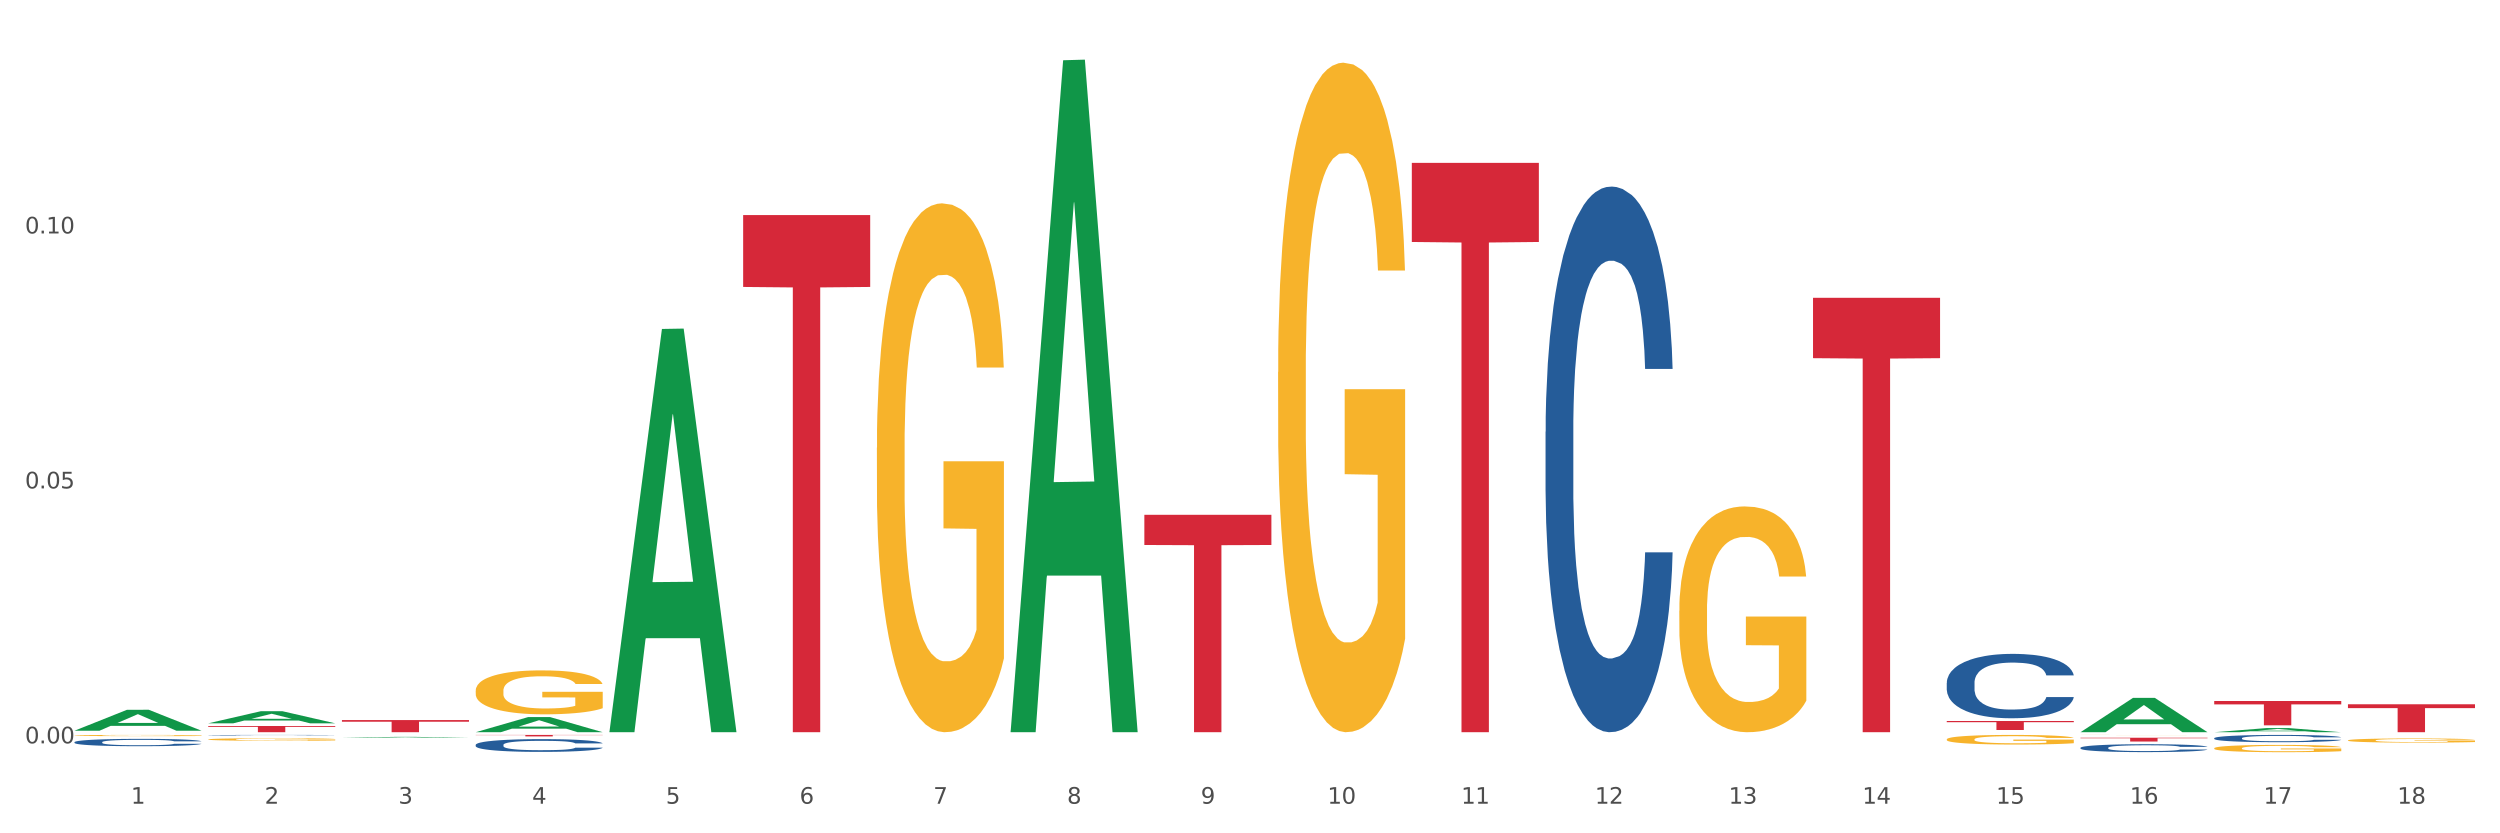
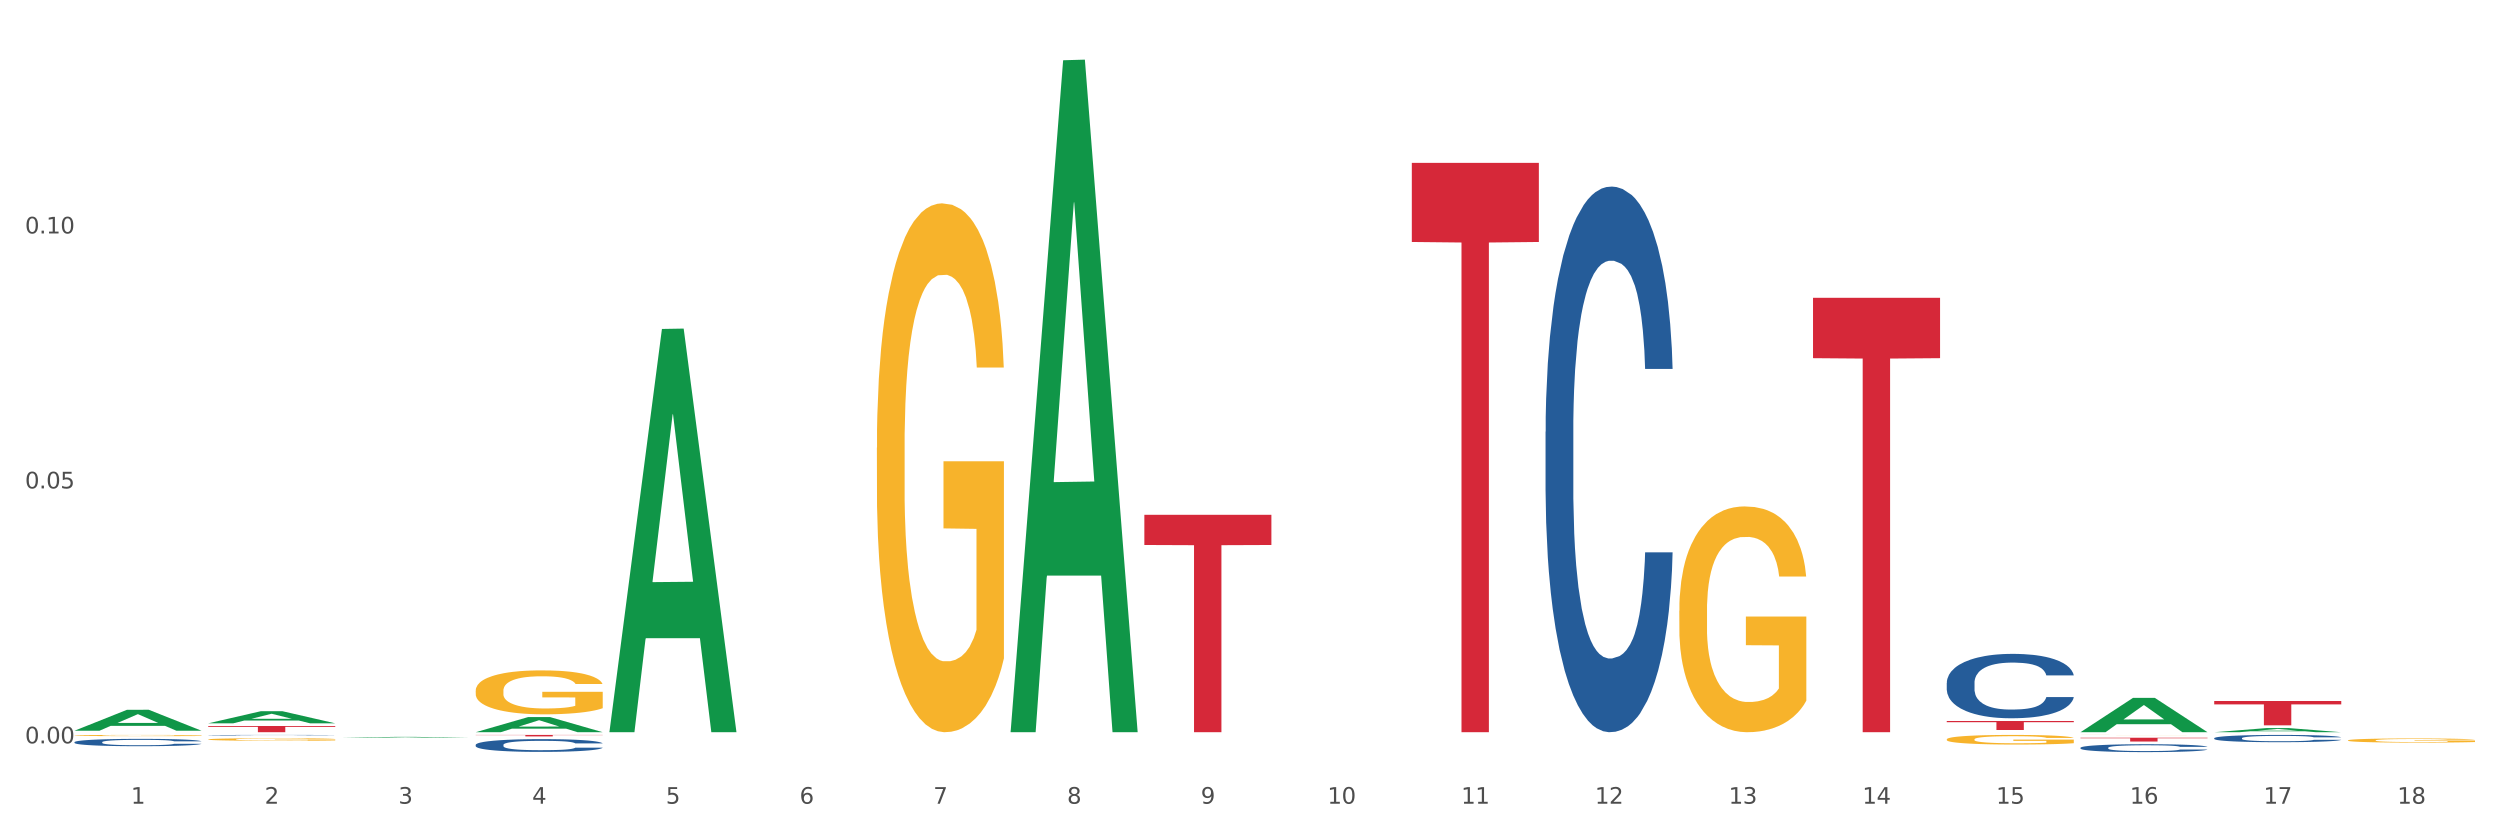
<svg xmlns="http://www.w3.org/2000/svg" xmlns:xlink="http://www.w3.org/1999/xlink" width="1080pt" height="360pt" viewBox="0 0 1080 360" version="1.1">
  <rect x="0" y="0" width="1080" height="360" fill="#333333" stroke="none" />
  <defs>
    <style type="text/css">*{stroke-linejoin: round; stroke-linecap: butt}</style>
  </defs>
  <g id="figure_1">
    <g id="patch_1">
      <path d="M 0 360  L 1080 360  L 1080 0  L 0 0  z " style="fill: #ffffff; stroke: #ffffff; stroke-linejoin: miter" />
    </g>
    <g id="axes_1">
      <g id="matplotlib.axis_1">
        <g id="xtick_1">
          <g id="text_1">
            <g style="fill: #4d4d4d" transform="translate(56.563 347.204) scale(0.096 -0.096)">
              <defs>
                <path id="DejaVuSans-31" d="M 794 531  L 1825 531  L 1825 4091  L 703 3866  L 703 4441  L 1819 4666  L 2450 4666  L 2450 531  L 3481 531  L 3481 0  L 794 0  L 794 531  z " transform="scale(0.016)" />
              </defs>
              <use xlink:href="#DejaVuSans-31" />
            </g>
          </g>
        </g>
        <g id="xtick_2">
          <g id="text_2">
            <g style="fill: #4d4d4d" transform="translate(114.336 347.204) scale(0.096 -0.096)">
              <defs>
                <path id="DejaVuSans-32" d="M 1228 531  L 3431 531  L 3431 0  L 469 0  L 469 531  Q 828 903 1448 1529  Q 2069 2156 2228 2338  Q 2531 2678 2651 2914  Q 2772 3150 2772 3378  Q 2772 3750 2511 3984  Q 2250 4219 1831 4219  Q 1534 4219 1204 4116  Q 875 4013 500 3803  L 500 4441  Q 881 4594 1212 4672  Q 1544 4750 1819 4750  Q 2544 4750 2975 4387  Q 3406 4025 3406 3419  Q 3406 3131 3298 2873  Q 3191 2616 2906 2266  Q 2828 2175 2409 1742  Q 1991 1309 1228 531  z " transform="scale(0.016)" />
              </defs>
              <use xlink:href="#DejaVuSans-32" />
            </g>
          </g>
        </g>
        <g id="xtick_3">
          <g id="text_3">
            <g style="fill: #4d4d4d" transform="translate(172.109 347.204) scale(0.096 -0.096)">
              <defs>
                <path id="DejaVuSans-33" d="M 2597 2516  Q 3050 2419 3304 2112  Q 3559 1806 3559 1356  Q 3559 666 3084 287  Q 2609 -91 1734 -91  Q 1441 -91 1130 -33  Q 819 25 488 141  L 488 750  Q 750 597 1062 519  Q 1375 441 1716 441  Q 2309 441 2620 675  Q 2931 909 2931 1356  Q 2931 1769 2642 2001  Q 2353 2234 1838 2234  L 1294 2234  L 1294 2753  L 1863 2753  Q 2328 2753 2575 2939  Q 2822 3125 2822 3475  Q 2822 3834 2567 4026  Q 2313 4219 1838 4219  Q 1578 4219 1281 4162  Q 984 4106 628 3988  L 628 4550  Q 988 4650 1302 4700  Q 1616 4750 1894 4750  Q 2613 4750 3031 4423  Q 3450 4097 3450 3541  Q 3450 3153 3228 2886  Q 3006 2619 2597 2516  z " transform="scale(0.016)" />
              </defs>
              <use xlink:href="#DejaVuSans-33" />
            </g>
          </g>
        </g>
        <g id="xtick_4">
          <g id="text_4">
            <g style="fill: #4d4d4d" transform="translate(229.882 347.204) scale(0.096 -0.096)">
              <defs>
                <path id="DejaVuSans-34" d="M 2419 4116  L 825 1625  L 2419 1625  L 2419 4116  z M 2253 4666  L 3047 4666  L 3047 1625  L 3713 1625  L 3713 1100  L 3047 1100  L 3047 0  L 2419 0  L 2419 1100  L 313 1100  L 313 1709  L 2253 4666  z " transform="scale(0.016)" />
              </defs>
              <use xlink:href="#DejaVuSans-34" />
            </g>
          </g>
        </g>
        <g id="xtick_5">
          <g id="text_5">
            <g style="fill: #4d4d4d" transform="translate(287.655 347.204) scale(0.096 -0.096)">
              <defs>
                <path id="DejaVuSans-35" d="M 691 4666  L 3169 4666  L 3169 4134  L 1269 4134  L 1269 2991  Q 1406 3038 1543 3061  Q 1681 3084 1819 3084  Q 2600 3084 3056 2656  Q 3513 2228 3513 1497  Q 3513 744 3044 326  Q 2575 -91 1722 -91  Q 1428 -91 1123 -41  Q 819 9 494 109  L 494 744  Q 775 591 1075 516  Q 1375 441 1709 441  Q 2250 441 2565 725  Q 2881 1009 2881 1497  Q 2881 1984 2565 2268  Q 2250 2553 1709 2553  Q 1456 2553 1204 2497  Q 953 2441 691 2322  L 691 4666  z " transform="scale(0.016)" />
              </defs>
              <use xlink:href="#DejaVuSans-35" />
            </g>
          </g>
        </g>
        <g id="xtick_6">
          <g id="text_6">
            <g style="fill: #4d4d4d" transform="translate(345.428 347.204) scale(0.096 -0.096)">
              <defs>
                <path id="DejaVuSans-36" d="M 2113 2584  Q 1688 2584 1439 2293  Q 1191 2003 1191 1497  Q 1191 994 1439 701  Q 1688 409 2113 409  Q 2538 409 2786 701  Q 3034 994 3034 1497  Q 3034 2003 2786 2293  Q 2538 2584 2113 2584  z M 3366 4563  L 3366 3988  Q 3128 4100 2886 4159  Q 2644 4219 2406 4219  Q 1781 4219 1451 3797  Q 1122 3375 1075 2522  Q 1259 2794 1537 2939  Q 1816 3084 2150 3084  Q 2853 3084 3261 2657  Q 3669 2231 3669 1497  Q 3669 778 3244 343  Q 2819 -91 2113 -91  Q 1303 -91 875 529  Q 447 1150 447 2328  Q 447 3434 972 4092  Q 1497 4750 2381 4750  Q 2619 4750 2861 4703  Q 3103 4656 3366 4563  z " transform="scale(0.016)" />
              </defs>
              <use xlink:href="#DejaVuSans-36" />
            </g>
          </g>
        </g>
        <g id="xtick_7">
          <g id="text_7">
            <g style="fill: #4d4d4d" transform="translate(403.201 347.204) scale(0.096 -0.096)">
              <defs>
                <path id="DejaVuSans-37" d="M 525 4666  L 3525 4666  L 3525 4397  L 1831 0  L 1172 0  L 2766 4134  L 525 4134  L 525 4666  z " transform="scale(0.016)" />
              </defs>
              <use xlink:href="#DejaVuSans-37" />
            </g>
          </g>
        </g>
        <g id="xtick_8">
          <g id="text_8">
            <g style="fill: #4d4d4d" transform="translate(460.974 347.204) scale(0.096 -0.096)">
              <defs>
                <path id="DejaVuSans-38" d="M 2034 2216  Q 1584 2216 1326 1975  Q 1069 1734 1069 1313  Q 1069 891 1326 650  Q 1584 409 2034 409  Q 2484 409 2743 651  Q 3003 894 3003 1313  Q 3003 1734 2745 1975  Q 2488 2216 2034 2216  z M 1403 2484  Q 997 2584 770 2862  Q 544 3141 544 3541  Q 544 4100 942 4425  Q 1341 4750 2034 4750  Q 2731 4750 3128 4425  Q 3525 4100 3525 3541  Q 3525 3141 3298 2862  Q 3072 2584 2669 2484  Q 3125 2378 3379 2068  Q 3634 1759 3634 1313  Q 3634 634 3220 271  Q 2806 -91 2034 -91  Q 1263 -91 848 271  Q 434 634 434 1313  Q 434 1759 690 2068  Q 947 2378 1403 2484  z M 1172 3481  Q 1172 3119 1398 2916  Q 1625 2713 2034 2713  Q 2441 2713 2670 2916  Q 2900 3119 2900 3481  Q 2900 3844 2670 4047  Q 2441 4250 2034 4250  Q 1625 4250 1398 4047  Q 1172 3844 1172 3481  z " transform="scale(0.016)" />
              </defs>
              <use xlink:href="#DejaVuSans-38" />
            </g>
          </g>
        </g>
        <g id="xtick_9">
          <g id="text_9">
            <g style="fill: #4d4d4d" transform="translate(518.747 347.204) scale(0.096 -0.096)">
              <defs>
                <path id="DejaVuSans-39" d="M 703 97  L 703 672  Q 941 559 1184 500  Q 1428 441 1663 441  Q 2288 441 2617 861  Q 2947 1281 2994 2138  Q 2813 1869 2534 1725  Q 2256 1581 1919 1581  Q 1219 1581 811 2004  Q 403 2428 403 3163  Q 403 3881 828 4315  Q 1253 4750 1959 4750  Q 2769 4750 3195 4129  Q 3622 3509 3622 2328  Q 3622 1225 3098 567  Q 2575 -91 1691 -91  Q 1453 -91 1209 -44  Q 966 3 703 97  z M 1959 2075  Q 2384 2075 2632 2365  Q 2881 2656 2881 3163  Q 2881 3666 2632 3958  Q 2384 4250 1959 4250  Q 1534 4250 1286 3958  Q 1038 3666 1038 3163  Q 1038 2656 1286 2365  Q 1534 2075 1959 2075  z " transform="scale(0.016)" />
              </defs>
              <use xlink:href="#DejaVuSans-39" />
            </g>
          </g>
        </g>
        <g id="xtick_10">
          <g id="text_10">
            <g style="fill: #4d4d4d" transform="translate(573.466 347.204) scale(0.096 -0.096)">
              <defs>
                <path id="DejaVuSans-30" d="M 2034 4250  Q 1547 4250 1301 3770  Q 1056 3291 1056 2328  Q 1056 1369 1301 889  Q 1547 409 2034 409  Q 2525 409 2770 889  Q 3016 1369 3016 2328  Q 3016 3291 2770 3770  Q 2525 4250 2034 4250  z M 2034 4750  Q 2819 4750 3233 4129  Q 3647 3509 3647 2328  Q 3647 1150 3233 529  Q 2819 -91 2034 -91  Q 1250 -91 836 529  Q 422 1150 422 2328  Q 422 3509 836 4129  Q 1250 4750 2034 4750  z " transform="scale(0.016)" />
              </defs>
              <use xlink:href="#DejaVuSans-31" />
              <use xlink:href="#DejaVuSans-30" transform="translate(63.623 0)" />
            </g>
          </g>
        </g>
        <g id="xtick_11">
          <g id="text_11">
            <g style="fill: #4d4d4d" transform="translate(631.239 347.204) scale(0.096 -0.096)">
              <use xlink:href="#DejaVuSans-31" />
              <use xlink:href="#DejaVuSans-31" transform="translate(63.623 0)" />
            </g>
          </g>
        </g>
        <g id="xtick_12">
          <g id="text_12">
            <g style="fill: #4d4d4d" transform="translate(689.012 347.204) scale(0.096 -0.096)">
              <use xlink:href="#DejaVuSans-31" />
              <use xlink:href="#DejaVuSans-32" transform="translate(63.623 0)" />
            </g>
          </g>
        </g>
        <g id="xtick_13">
          <g id="text_13">
            <g style="fill: #4d4d4d" transform="translate(746.785 347.204) scale(0.096 -0.096)">
              <use xlink:href="#DejaVuSans-31" />
              <use xlink:href="#DejaVuSans-33" transform="translate(63.623 0)" />
            </g>
          </g>
        </g>
        <g id="xtick_14">
          <g id="text_14">
            <g style="fill: #4d4d4d" transform="translate(804.558 347.204) scale(0.096 -0.096)">
              <use xlink:href="#DejaVuSans-31" />
              <use xlink:href="#DejaVuSans-34" transform="translate(63.623 0)" />
            </g>
          </g>
        </g>
        <g id="xtick_15">
          <g id="text_15">
            <g style="fill: #4d4d4d" transform="translate(862.331 347.204) scale(0.096 -0.096)">
              <use xlink:href="#DejaVuSans-31" />
              <use xlink:href="#DejaVuSans-35" transform="translate(63.623 0)" />
            </g>
          </g>
        </g>
        <g id="xtick_16">
          <g id="text_16">
            <g style="fill: #4d4d4d" transform="translate(920.104 347.204) scale(0.096 -0.096)">
              <use xlink:href="#DejaVuSans-31" />
              <use xlink:href="#DejaVuSans-36" transform="translate(63.623 0)" />
            </g>
          </g>
        </g>
        <g id="xtick_17">
          <g id="text_17">
            <g style="fill: #4d4d4d" transform="translate(977.877 347.204) scale(0.096 -0.096)">
              <use xlink:href="#DejaVuSans-31" />
              <use xlink:href="#DejaVuSans-37" transform="translate(63.623 0)" />
            </g>
          </g>
        </g>
        <g id="xtick_18">
          <g id="text_18">
            <g style="fill: #4d4d4d" transform="translate(1035.65 347.204) scale(0.096 -0.096)">
              <use xlink:href="#DejaVuSans-31" />
              <use xlink:href="#DejaVuSans-38" transform="translate(63.623 0)" />
            </g>
          </g>
        </g>
        <g id="xtick_19" />
        <g id="xtick_20" />
        <g id="xtick_21" />
        <g id="xtick_22" />
        <g id="xtick_23" />
        <g id="xtick_24" />
        <g id="xtick_25" />
        <g id="xtick_26" />
        <g id="xtick_27" />
        <g id="xtick_28" />
        <g id="xtick_29" />
        <g id="xtick_30" />
        <g id="xtick_31" />
        <g id="xtick_32" />
        <g id="xtick_33" />
        <g id="xtick_34" />
        <g id="xtick_35" />
      </g>
      <g id="matplotlib.axis_2">
        <g id="ytick_1">
          <g id="text_19">
            <g style="fill: #4d4d4d" transform="translate(10.8 321.134) scale(0.096 -0.096)">
              <defs>
                <path id="DejaVuSans-2e" d="M 684 794  L 1344 794  L 1344 0  L 684 0  L 684 794  z " transform="scale(0.016)" />
              </defs>
              <use xlink:href="#DejaVuSans-30" />
              <use xlink:href="#DejaVuSans-2e" transform="translate(63.623 0)" />
              <use xlink:href="#DejaVuSans-30" transform="translate(95.41 0)" />
              <use xlink:href="#DejaVuSans-30" transform="translate(159.033 0)" />
            </g>
          </g>
        </g>
        <g id="ytick_2">
          <g id="text_20">
            <g style="fill: #4d4d4d" transform="translate(10.8 210.995) scale(0.096 -0.096)">
              <use xlink:href="#DejaVuSans-30" />
              <use xlink:href="#DejaVuSans-2e" transform="translate(63.623 0)" />
              <use xlink:href="#DejaVuSans-30" transform="translate(95.41 0)" />
              <use xlink:href="#DejaVuSans-35" transform="translate(159.033 0)" />
            </g>
          </g>
        </g>
        <g id="ytick_3">
          <g id="text_21">
            <g style="fill: #4d4d4d" transform="translate(10.8 100.856) scale(0.096 -0.096)">
              <use xlink:href="#DejaVuSans-30" />
              <use xlink:href="#DejaVuSans-2e" transform="translate(63.623 0)" />
              <use xlink:href="#DejaVuSans-31" transform="translate(95.41 0)" />
              <use xlink:href="#DejaVuSans-30" transform="translate(159.033 0)" />
            </g>
          </g>
        </g>
        <g id="ytick_4" />
        <g id="ytick_5" />
        <g id="ytick_6" />
      </g>
      <g id="PolyCollection_1">
        <path d="M 32.175 315.659  L 32.232 315.651  L 54.864 306.625  L 64.257 306.617  L 87.059 315.676  L 76.196 315.676  L 71.273 313.567  L 47.905 313.567  L 47.735 313.601  L 42.982 315.676  L 32.175 315.676  L 32.175 315.659  L 50.847 312.308  L 68.331 312.299  L 59.674 308.548  L 59.561 308.531  L 59.447 308.556  L 50.79 312.299  L 50.847 312.308  L 32.175 315.659  z " clip-path="url(#pea9ec493d2)" style="fill: #109648" />
        <path d="M 89.948 312.468  L 90.005 312.463  L 112.637 307.252  L 122.03 307.247  L 144.832 312.477  L 133.969 312.477  L 129.046 311.26  L 105.678 311.26  L 105.508 311.279  L 100.755 312.477  L 89.948 312.477  L 89.948 312.468  L 108.62 310.533  L 126.104 310.528  L 117.447 308.362  L 117.334 308.352  L 117.22 308.367  L 108.563 310.528  L 108.62 310.533  L 89.948 312.468  z " clip-path="url(#pea9ec493d2)" style="fill: #109648" />
        <path d="M 147.721 318.725  L 147.778 318.725  L 170.41 318.337  L 179.803 318.336  L 202.605 318.726  L 191.742 318.726  L 186.819 318.635  L 163.451 318.635  L 163.281 318.637  L 158.528 318.726  L 147.721 318.726  L 147.721 318.725  L 166.393 318.581  L 183.877 318.581  L 175.22 318.419  L 175.107 318.418  L 174.993 318.42  L 166.336 318.581  L 166.393 318.581  L 147.721 318.725  z " clip-path="url(#pea9ec493d2)" style="fill: #109648" />
        <path d="M 205.494 316.307  L 205.551 316.301  L 228.183 309.768  L 237.576 309.762  L 260.378 316.32  L 249.515 316.32  L 244.592 314.793  L 221.224 314.793  L 221.054 314.817  L 216.301 316.32  L 205.494 316.32  L 205.494 316.307  L 224.166 313.881  L 241.65 313.875  L 232.993 311.16  L 232.88 311.148  L 232.766 311.166  L 224.109 313.875  L 224.166 313.881  L 205.494 316.307  z " clip-path="url(#pea9ec493d2)" style="fill: #109648" />
        <path d="M 494.359 222.38  L 549.243 222.38  L 549.243 235.434  L 527.654 235.523  L 527.654 316.32  L 515.818 316.32  L 515.818 235.523  L 494.359 235.434  L 494.359 222.468  L 494.359 222.38  z " clip-path="url(#pea9ec493d2)" style="fill: #d62839" />
        <path d="M 609.905 70.351  L 664.789 70.351  L 664.789 104.533  L 643.2 104.764  L 643.2 316.32  L 631.364 316.32  L 631.364 104.764  L 609.905 104.533  L 609.905 70.582  L 609.905 70.351  z " clip-path="url(#pea9ec493d2)" style="fill: #d62839" />
        <path d="M 783.224 128.644  L 838.108 128.644  L 838.108 154.725  L 816.519 154.901  L 816.519 316.32  L 804.683 316.32  L 804.683 154.901  L 783.224 154.725  L 783.224 128.82  L 783.224 128.644  z " clip-path="url(#pea9ec493d2)" style="fill: #d62839" />
        <path d="M 840.997 311.46  L 895.881 311.46  L 895.881 312  L 874.291 312.004  L 874.291 315.346  L 862.456 315.346  L 862.456 312.004  L 840.997 312  L 840.997 311.464  L 840.997 311.46  z " clip-path="url(#pea9ec493d2)" style="fill: #d62839" />
        <path d="M 898.77 318.704  L 953.654 318.704  L 953.654 318.93  L 932.064 318.932  L 932.064 320.334  L 920.229 320.334  L 920.229 318.932  L 898.77 318.93  L 898.77 318.705  L 898.77 318.704  z " clip-path="url(#pea9ec493d2)" style="fill: #d62839" />
        <path d="M 956.543 302.824  L 1011.427 302.824  L 1011.427 304.287  L 989.837 304.297  L 989.837 313.352  L 978.002 313.352  L 978.002 304.297  L 956.543 304.287  L 956.543 302.834  L 956.543 302.824  z " clip-path="url(#pea9ec493d2)" style="fill: #d62839" />
-         <path d="M 1014.316 304.229  L 1069.2 304.229  L 1069.2 305.909  L 1047.61 305.92  L 1047.61 316.32  L 1035.775 316.32  L 1035.775 305.92  L 1014.316 305.909  L 1014.316 304.24  L 1014.316 304.229  z " clip-path="url(#pea9ec493d2)" style="fill: #d62839" />
        <path d="M 378.813 193.42  L 378.878 193.211  L 378.878 185.699  L 379.007 179.231  L 379.655 163.581  L 380.627 150.645  L 381.34 143.759  L 382.053 138.125  L 382.895 132.491  L 383.932 126.649  L 385.811 118.094  L 386.977 113.712  L 388.403 109.121  L 390.995 102.444  L 392.874 98.689  L 394.818 95.559  L 397.993 91.803  L 400.067 90.133  L 402.27 88.882  L 404.927 88.047  L 406.935 87.838  L 411.342 88.464  L 415.1 90.342  L 416.914 91.803  L 419.247 94.307  L 420.478 95.976  L 422.487 99.314  L 424.561 103.696  L 425.986 107.452  L 428.125 114.547  L 429.745 121.641  L 431.235 130.405  L 432.012 136.456  L 432.596 142.09  L 433.114 148.558  L 433.632 158.782  L 421.969 158.782  L 421.515 151.479  L 420.802 144.593  L 419.766 137.916  L 418.858 133.743  L 417.303 128.527  L 415.878 125.188  L 414.387 122.684  L 412.573 120.598  L 411.147 119.554  L 409.139 118.72  L 405.186 118.928  L 402.529 120.598  L 400.715 122.684  L 399.548 124.562  L 398.512 126.649  L 397.345 129.57  L 395.984 133.952  L 395.013 137.916  L 394.041 142.924  L 393.263 147.932  L 392.55 153.774  L 391.967 160.034  L 391.513 166.503  L 391.125 174.432  L 390.801 187.577  L 390.801 216.163  L 390.93 222.632  L 391.254 231.187  L 391.643 237.655  L 392.291 245.376  L 392.874 250.592  L 393.976 258.104  L 395.207 264.364  L 396.179 268.328  L 397.151 271.667  L 398.836 276.257  L 400.715 280.013  L 402.335 282.308  L 404.538 284.395  L 406.028 285.23  L 407.324 285.647  L 410.499 285.647  L 412.767 285.021  L 415.294 283.56  L 417.238 281.682  L 418.858 279.387  L 420.673 275.631  L 421.839 272.084  L 421.839 228.474  L 407.583 228.266  L 407.583 199.262  L 433.697 199.262  L 433.697 284.395  L 432.596 288.777  L 431.364 292.741  L 430.068 296.289  L 428.125 300.67  L 425.792 304.844  L 423.718 307.765  L 421.515 310.269  L 418.923 312.564  L 415.554 314.65  L 413.48 315.485  L 410.888 316.111  L 407.843 316.32  L 405.186 315.902  L 402.594 314.859  L 399.872 312.981  L 397.216 310.269  L 395.207 307.556  L 393.198 304.218  L 391.06 299.836  L 389.375 295.663  L 388.079 291.907  L 386.654 287.108  L 385.098 280.848  L 383.932 275.214  L 382.895 269.372  L 381.794 261.86  L 381.016 255.391  L 380.238 247.254  L 379.785 241.203  L 379.266 231.813  L 378.878 218.667  L 378.813 193.42  z " clip-path="url(#pea9ec493d2)" style="fill: #f7b32b" />
        <path d="M 840.997 319.408  L 841.062 319.404  L 841.062 319.267  L 841.191 319.15  L 841.839 318.865  L 842.811 318.629  L 843.524 318.504  L 844.237 318.402  L 845.079 318.299  L 846.116 318.193  L 847.995 318.037  L 849.161 317.957  L 850.587 317.874  L 853.179 317.752  L 855.058 317.684  L 857.002 317.627  L 860.177 317.559  L 862.251 317.528  L 864.454 317.506  L 867.111 317.49  L 869.119 317.487  L 873.526 317.498  L 877.284 317.532  L 879.098 317.559  L 881.431 317.604  L 882.662 317.635  L 884.671 317.695  L 886.744 317.775  L 888.17 317.844  L 890.308 317.973  L 891.928 318.102  L 893.419 318.261  L 894.196 318.371  L 894.779 318.474  L 895.298 318.591  L 895.816 318.778  L 884.153 318.778  L 883.699 318.645  L 882.986 318.519  L 881.949 318.398  L 881.042 318.322  L 879.487 318.227  L 878.061 318.166  L 876.571 318.121  L 874.757 318.083  L 873.331 318.064  L 871.322 318.049  L 867.37 318.052  L 864.713 318.083  L 862.899 318.121  L 861.732 318.155  L 860.695 318.193  L 859.529 318.246  L 858.168 318.326  L 857.196 318.398  L 856.224 318.489  L 855.447 318.58  L 854.734 318.686  L 854.151 318.8  L 853.697 318.918  L 853.308 319.062  L 852.984 319.301  L 852.984 319.822  L 853.114 319.939  L 853.438 320.095  L 853.827 320.213  L 854.475 320.353  L 855.058 320.448  L 856.16 320.585  L 857.391 320.699  L 858.363 320.771  L 859.335 320.831  L 861.019 320.915  L 862.899 320.983  L 864.519 321.025  L 866.722 321.063  L 868.212 321.078  L 869.508 321.086  L 872.683 321.086  L 874.951 321.074  L 877.478 321.048  L 879.422 321.014  L 881.042 320.972  L 882.857 320.904  L 884.023 320.839  L 884.023 320.046  L 869.767 320.042  L 869.767 319.514  L 895.881 319.514  L 895.881 321.063  L 894.779 321.143  L 893.548 321.215  L 892.252 321.279  L 890.308 321.359  L 887.976 321.435  L 885.902 321.488  L 883.699 321.534  L 881.107 321.576  L 877.737 321.614  L 875.664 321.629  L 873.072 321.64  L 870.026 321.644  L 867.37 321.636  L 864.778 321.617  L 862.056 321.583  L 859.4 321.534  L 857.391 321.484  L 855.382 321.424  L 853.244 321.344  L 851.559 321.268  L 850.263 321.2  L 848.837 321.112  L 847.282 320.998  L 846.116 320.896  L 845.079 320.79  L 843.977 320.653  L 843.2 320.535  L 842.422 320.387  L 841.969 320.277  L 841.45 320.106  L 841.062 319.867  L 840.997 319.408  z " clip-path="url(#pea9ec493d2)" style="fill: #f7b32b" />
        <path d="M 898.77 317.51  L 898.835 317.51  L 898.835 317.508  L 898.964 317.507  L 899.612 317.503  L 900.584 317.5  L 901.297 317.499  L 902.01 317.498  L 902.852 317.496  L 903.889 317.495  L 905.768 317.493  L 906.934 317.492  L 908.36 317.491  L 910.952 317.49  L 912.831 317.489  L 914.775 317.488  L 917.95 317.488  L 920.024 317.487  L 922.227 317.487  L 924.884 317.487  L 926.892 317.487  L 931.299 317.487  L 935.057 317.487  L 936.871 317.488  L 939.204 317.488  L 940.435 317.488  L 942.444 317.489  L 944.517 317.49  L 945.943 317.491  L 948.081 317.493  L 949.701 317.494  L 951.192 317.496  L 951.969 317.497  L 952.552 317.499  L 953.071 317.5  L 953.589 317.502  L 941.926 317.502  L 941.472 317.501  L 940.759 317.499  L 939.722 317.498  L 938.815 317.497  L 937.26 317.496  L 935.834 317.495  L 934.344 317.494  L 932.53 317.494  L 931.104 317.494  L 929.095 317.493  L 925.143 317.494  L 922.486 317.494  L 920.672 317.494  L 919.505 317.495  L 918.468 317.495  L 917.302 317.496  L 915.941 317.497  L 914.969 317.498  L 913.997 317.499  L 913.22 317.5  L 912.507 317.501  L 911.924 317.503  L 911.47 317.504  L 911.081 317.506  L 910.757 317.509  L 910.757 317.515  L 910.887 317.516  L 911.211 317.518  L 911.6 317.52  L 912.248 317.521  L 912.831 317.522  L 913.933 317.524  L 915.164 317.525  L 916.136 317.526  L 917.108 317.527  L 918.792 317.528  L 920.672 317.529  L 922.292 317.529  L 924.495 317.53  L 925.985 317.53  L 927.281 317.53  L 930.456 317.53  L 932.724 317.53  L 935.251 317.53  L 937.195 317.529  L 938.815 317.529  L 940.63 317.528  L 941.796 317.527  L 941.796 317.518  L 927.54 317.517  L 927.54 317.511  L 953.654 317.511  L 953.654 317.53  L 952.552 317.531  L 951.321 317.532  L 950.025 317.532  L 948.081 317.533  L 945.749 317.534  L 943.675 317.535  L 941.472 317.535  L 938.88 317.536  L 935.51 317.536  L 933.437 317.537  L 930.845 317.537  L 927.799 317.537  L 925.143 317.537  L 922.551 317.536  L 919.829 317.536  L 917.172 317.535  L 915.164 317.535  L 913.155 317.534  L 911.017 317.533  L 909.332 317.532  L 908.036 317.531  L 906.61 317.53  L 905.055 317.529  L 903.889 317.528  L 902.852 317.527  L 901.75 317.525  L 900.973 317.523  L 900.195 317.522  L 899.742 317.52  L 899.223 317.518  L 898.835 317.515  L 898.77 317.51  z " clip-path="url(#pea9ec493d2)" style="fill: #f7b32b" />
-         <path d="M 956.543 323.255  L 956.607 323.252  L 956.607 323.148  L 956.737 323.059  L 957.385 322.843  L 958.357 322.665  L 959.07 322.57  L 959.783 322.492  L 960.625 322.415  L 961.662 322.334  L 963.541 322.216  L 964.707 322.156  L 966.133 322.093  L 968.725 322  L 970.604 321.949  L 972.548 321.905  L 975.723 321.854  L 977.797 321.831  L 980 321.813  L 982.656 321.802  L 984.665 321.799  L 989.072 321.808  L 992.83 321.834  L 994.644 321.854  L 996.977 321.888  L 998.208 321.911  L 1000.217 321.957  L 1002.29 322.018  L 1003.716 322.069  L 1005.854 322.167  L 1007.474 322.265  L 1008.965 322.386  L 1009.742 322.469  L 1010.325 322.547  L 1010.844 322.636  L 1011.362 322.777  L 999.698 322.777  L 999.245 322.677  L 998.532 322.582  L 997.495 322.49  L 996.588 322.432  L 995.033 322.36  L 993.607 322.314  L 992.117 322.28  L 990.303 322.251  L 988.877 322.236  L 986.868 322.225  L 982.916 322.228  L 980.259 322.251  L 978.445 322.28  L 977.278 322.305  L 976.241 322.334  L 975.075 322.374  L 973.714 322.435  L 972.742 322.49  L 971.77 322.559  L 970.993 322.628  L 970.28 322.708  L 969.697 322.795  L 969.243 322.884  L 968.854 322.993  L 968.53 323.174  L 968.53 323.568  L 968.66 323.658  L 968.984 323.776  L 969.373 323.865  L 970.021 323.971  L 970.604 324.043  L 971.706 324.147  L 972.937 324.233  L 973.909 324.288  L 974.881 324.334  L 976.565 324.397  L 978.445 324.449  L 980.065 324.481  L 982.268 324.509  L 983.758 324.521  L 985.054 324.527  L 988.229 324.527  L 990.497 324.518  L 993.024 324.498  L 994.968 324.472  L 996.588 324.44  L 998.403 324.388  L 999.569 324.34  L 999.569 323.738  L 985.313 323.735  L 985.313 323.335  L 1011.427 323.335  L 1011.427 324.509  L 1010.325 324.57  L 1009.094 324.624  L 1007.798 324.673  L 1005.854 324.734  L 1003.522 324.791  L 1001.448 324.832  L 999.245 324.866  L 996.653 324.898  L 993.283 324.926  L 991.21 324.938  L 988.618 324.947  L 985.572 324.95  L 982.916 324.944  L 980.324 324.929  L 977.602 324.903  L 974.945 324.866  L 972.937 324.829  L 970.928 324.783  L 968.79 324.722  L 967.105 324.665  L 965.809 324.613  L 964.383 324.547  L 962.828 324.46  L 961.662 324.383  L 960.625 324.302  L 959.523 324.199  L 958.746 324.109  L 957.968 323.997  L 957.515 323.914  L 956.996 323.784  L 956.607 323.603  L 956.543 323.255  z " clip-path="url(#pea9ec493d2)" style="fill: #f7b32b" />
        <path d="M 205.494 298.38  L 205.559 298.363  L 205.559 297.738  L 205.688 297.2  L 206.336 295.9  L 207.308 294.824  L 208.021 294.252  L 208.734 293.784  L 209.576 293.315  L 210.613 292.83  L 212.492 292.119  L 213.659 291.755  L 215.084 291.373  L 217.676 290.818  L 219.555 290.506  L 221.499 290.246  L 224.674 289.933  L 226.748 289.795  L 228.951 289.691  L 231.608 289.621  L 233.616 289.604  L 238.023 289.656  L 241.781 289.812  L 243.595 289.933  L 245.928 290.142  L 247.159 290.28  L 249.168 290.558  L 251.242 290.922  L 252.667 291.234  L 254.806 291.824  L 256.426 292.414  L 257.916 293.142  L 258.694 293.645  L 259.277 294.113  L 259.795 294.651  L 260.313 295.501  L 248.65 295.501  L 248.196 294.894  L 247.483 294.321  L 246.447 293.766  L 245.539 293.42  L 243.984 292.986  L 242.559 292.708  L 241.068 292.5  L 239.254 292.327  L 237.828 292.24  L 235.82 292.171  L 231.867 292.188  L 229.21 292.327  L 227.396 292.5  L 226.229 292.656  L 225.193 292.83  L 224.026 293.073  L 222.666 293.437  L 221.694 293.766  L 220.722 294.183  L 219.944 294.599  L 219.231 295.085  L 218.648 295.605  L 218.194 296.143  L 217.806 296.802  L 217.482 297.894  L 217.482 300.27  L 217.611 300.808  L 217.935 301.519  L 218.324 302.057  L 218.972 302.698  L 219.555 303.132  L 220.657 303.756  L 221.888 304.277  L 222.86 304.606  L 223.832 304.884  L 225.517 305.265  L 227.396 305.577  L 229.016 305.768  L 231.219 305.942  L 232.709 306.011  L 234.005 306.046  L 237.18 306.046  L 239.448 305.994  L 241.975 305.872  L 243.919 305.716  L 245.539 305.525  L 247.354 305.213  L 248.52 304.918  L 248.52 301.294  L 234.264 301.276  L 234.264 298.865  L 260.378 298.865  L 260.378 305.942  L 259.277 306.306  L 258.046 306.635  L 256.75 306.93  L 254.806 307.294  L 252.473 307.641  L 250.399 307.884  L 248.196 308.092  L 245.604 308.283  L 242.235 308.457  L 240.161 308.526  L 237.569 308.578  L 234.524 308.595  L 231.867 308.561  L 229.275 308.474  L 226.553 308.318  L 223.897 308.092  L 221.888 307.867  L 219.879 307.589  L 217.741 307.225  L 216.056 306.878  L 214.76 306.566  L 213.335 306.167  L 211.779 305.647  L 210.613 305.179  L 209.576 304.693  L 208.475 304.069  L 207.697 303.531  L 206.92 302.855  L 206.466 302.352  L 205.948 301.571  L 205.559 300.478  L 205.494 298.38  z " clip-path="url(#pea9ec493d2)" style="fill: #f7b32b" />
        <path d="M 32.175 317.732  L 32.24 317.732  L 32.24 317.714  L 32.369 317.699  L 33.017 317.663  L 33.989 317.633  L 34.702 317.617  L 35.415 317.604  L 36.257 317.591  L 37.294 317.577  L 39.173 317.557  L 40.34 317.547  L 41.765 317.536  L 44.357 317.521  L 46.236 317.512  L 48.18 317.505  L 51.355 317.496  L 53.429 317.492  L 55.632 317.489  L 58.289 317.487  L 60.298 317.487  L 64.704 317.488  L 68.462 317.493  L 70.277 317.496  L 72.609 317.502  L 73.84 317.506  L 75.849 317.513  L 77.923 317.524  L 79.348 317.532  L 81.487 317.549  L 83.107 317.565  L 84.597 317.586  L 85.375 317.6  L 85.958 317.613  L 86.476 317.628  L 86.995 317.652  L 75.331 317.652  L 74.877 317.635  L 74.164 317.619  L 73.128 317.603  L 72.22 317.593  L 70.665 317.581  L 69.24 317.574  L 67.749 317.568  L 65.935 317.563  L 64.509 317.56  L 62.501 317.559  L 58.548 317.559  L 55.891 317.563  L 54.077 317.568  L 52.911 317.572  L 51.874 317.577  L 50.707 317.584  L 49.347 317.594  L 48.375 317.603  L 47.403 317.615  L 46.625 317.627  L 45.912 317.64  L 45.329 317.655  L 44.876 317.67  L 44.487 317.688  L 44.163 317.719  L 44.163 317.785  L 44.292 317.8  L 44.616 317.82  L 45.005 317.835  L 45.653 317.853  L 46.236 317.865  L 47.338 317.883  L 48.569 317.897  L 49.541 317.907  L 50.513 317.914  L 52.198 317.925  L 54.077 317.934  L 55.697 317.939  L 57.9 317.944  L 59.39 317.946  L 60.686 317.947  L 63.861 317.947  L 66.129 317.946  L 68.657 317.942  L 70.601 317.938  L 72.22 317.932  L 74.035 317.924  L 75.201 317.915  L 75.201 317.814  L 60.946 317.813  L 60.946 317.746  L 87.059 317.746  L 87.059 317.944  L 85.958 317.954  L 84.727 317.963  L 83.431 317.972  L 81.487 317.982  L 79.154 317.992  L 77.08 317.998  L 74.877 318.004  L 72.285 318.01  L 68.916 318.014  L 66.842 318.016  L 64.25 318.018  L 61.205 318.018  L 58.548 318.017  L 55.956 318.015  L 53.235 318.011  L 50.578 318.004  L 48.569 317.998  L 46.56 317.99  L 44.422 317.98  L 42.737 317.97  L 41.441 317.962  L 40.016 317.95  L 38.46 317.936  L 37.294 317.923  L 36.257 317.909  L 35.156 317.892  L 34.378 317.877  L 33.601 317.858  L 33.147 317.844  L 32.629 317.822  L 32.24 317.791  L 32.175 317.732  z " clip-path="url(#pea9ec493d2)" style="fill: #f7b32b" />
        <path d="M 89.948 319.427  L 90.013 319.426  L 90.013 319.39  L 90.142 319.358  L 90.79 319.283  L 91.762 319.221  L 92.475 319.188  L 93.188 319.161  L 94.03 319.134  L 95.067 319.105  L 96.946 319.064  L 98.113 319.043  L 99.538 319.021  L 102.13 318.989  L 104.009 318.971  L 105.953 318.956  L 109.128 318.938  L 111.202 318.93  L 113.405 318.924  L 116.062 318.92  L 118.071 318.919  L 122.477 318.922  L 126.235 318.931  L 128.049 318.938  L 130.382 318.95  L 131.613 318.958  L 133.622 318.974  L 135.696 318.995  L 137.121 319.013  L 139.26 319.047  L 140.88 319.081  L 142.37 319.124  L 143.148 319.153  L 143.731 319.18  L 144.249 319.211  L 144.768 319.26  L 133.104 319.26  L 132.65 319.225  L 131.937 319.192  L 130.901 319.16  L 129.993 319.14  L 128.438 319.114  L 127.013 319.098  L 125.522 319.086  L 123.708 319.076  L 122.282 319.071  L 120.274 319.067  L 116.321 319.068  L 113.664 319.076  L 111.85 319.086  L 110.684 319.095  L 109.647 319.105  L 108.48 319.119  L 107.12 319.141  L 106.148 319.16  L 105.176 319.184  L 104.398 319.208  L 103.685 319.236  L 103.102 319.266  L 102.648 319.297  L 102.26 319.335  L 101.936 319.399  L 101.936 319.536  L 102.065 319.567  L 102.389 319.608  L 102.778 319.64  L 103.426 319.677  L 104.009 319.702  L 105.111 319.738  L 106.342 319.768  L 107.314 319.787  L 108.286 319.803  L 109.971 319.825  L 111.85 319.843  L 113.47 319.854  L 115.673 319.865  L 117.163 319.869  L 118.459 319.871  L 121.634 319.871  L 123.902 319.868  L 126.43 319.861  L 128.373 319.851  L 129.993 319.84  L 131.808 319.822  L 132.974 319.805  L 132.974 319.595  L 118.719 319.594  L 118.719 319.455  L 144.832 319.455  L 144.832 319.865  L 143.731 319.886  L 142.5 319.905  L 141.204 319.922  L 139.26 319.943  L 136.927 319.963  L 134.853 319.977  L 132.65 319.989  L 130.058 320  L 126.689 320.01  L 124.615 320.014  L 122.023 320.017  L 118.978 320.018  L 116.321 320.016  L 113.729 320.011  L 111.007 320.002  L 108.351 319.989  L 106.342 319.976  L 104.333 319.96  L 102.195 319.939  L 100.51 319.919  L 99.214 319.901  L 97.789 319.878  L 96.233 319.847  L 95.067 319.82  L 94.03 319.792  L 92.929 319.756  L 92.151 319.725  L 91.374 319.686  L 90.92 319.657  L 90.402 319.611  L 90.013 319.548  L 89.948 319.427  z " clip-path="url(#pea9ec493d2)" style="fill: #f7b32b" />
        <path d="M 205.494 317.487  L 260.378 317.487  L 260.378 317.577  L 238.789 317.577  L 238.789 318.133  L 226.953 318.133  L 226.953 317.577  L 205.494 317.577  L 205.494 317.487  L 205.494 317.487  z " clip-path="url(#pea9ec493d2)" style="fill: #d62839" />
-         <path d="M 321.04 92.913  L 375.924 92.913  L 375.924 123.959  L 354.335 124.169  L 354.335 316.32  L 342.499 316.32  L 342.499 124.169  L 321.04 123.959  L 321.04 93.122  L 321.04 92.913  z " clip-path="url(#pea9ec493d2)" style="fill: #d62839" />
        <path d="M 1014.316 319.843  L 1014.38 319.841  L 1014.38 319.782  L 1014.51 319.731  L 1015.158 319.608  L 1016.13 319.507  L 1016.843 319.452  L 1017.556 319.408  L 1018.398 319.364  L 1019.435 319.318  L 1021.314 319.251  L 1022.48 319.216  L 1023.906 319.18  L 1026.498 319.128  L 1028.377 319.098  L 1030.321 319.073  L 1033.496 319.044  L 1035.57 319.031  L 1037.773 319.021  L 1040.429 319.014  L 1042.438 319.013  L 1046.845 319.018  L 1050.603 319.032  L 1052.417 319.044  L 1054.75 319.064  L 1055.981 319.077  L 1057.99 319.103  L 1060.063 319.137  L 1061.489 319.167  L 1063.627 319.223  L 1065.247 319.279  L 1066.738 319.347  L 1067.515 319.395  L 1068.098 319.439  L 1068.617 319.49  L 1069.135 319.571  L 1057.471 319.571  L 1057.018 319.513  L 1056.305 319.459  L 1055.268 319.406  L 1054.361 319.374  L 1052.806 319.333  L 1051.38 319.306  L 1049.89 319.287  L 1048.076 319.27  L 1046.65 319.262  L 1044.641 319.256  L 1040.689 319.257  L 1038.032 319.27  L 1036.218 319.287  L 1035.051 319.301  L 1034.014 319.318  L 1032.848 319.341  L 1031.487 319.375  L 1030.515 319.406  L 1029.543 319.446  L 1028.766 319.485  L 1028.053 319.531  L 1027.47 319.58  L 1027.016 319.631  L 1026.627 319.694  L 1026.303 319.797  L 1026.303 320.022  L 1026.433 320.072  L 1026.757 320.14  L 1027.146 320.191  L 1027.794 320.251  L 1028.377 320.292  L 1029.479 320.351  L 1030.71 320.4  L 1031.682 320.432  L 1032.654 320.458  L 1034.338 320.494  L 1036.218 320.524  L 1037.838 320.542  L 1040.041 320.558  L 1041.531 320.565  L 1042.827 320.568  L 1046.002 320.568  L 1048.27 320.563  L 1050.797 320.551  L 1052.741 320.537  L 1054.361 320.519  L 1056.176 320.489  L 1057.342 320.461  L 1057.342 320.118  L 1043.086 320.117  L 1043.086 319.889  L 1069.2 319.889  L 1069.2 320.558  L 1068.098 320.592  L 1066.867 320.624  L 1065.571 320.651  L 1063.627 320.686  L 1061.295 320.719  L 1059.221 320.742  L 1057.018 320.761  L 1054.426 320.779  L 1051.056 320.796  L 1048.983 320.802  L 1046.391 320.807  L 1043.345 320.809  L 1040.689 320.806  L 1038.097 320.797  L 1035.375 320.783  L 1032.718 320.761  L 1030.71 320.74  L 1028.701 320.714  L 1026.563 320.679  L 1024.878 320.647  L 1023.582 320.617  L 1022.156 320.579  L 1020.601 320.53  L 1019.435 320.486  L 1018.398 320.44  L 1017.296 320.381  L 1016.519 320.33  L 1015.741 320.266  L 1015.288 320.218  L 1014.769 320.145  L 1014.38 320.041  L 1014.316 319.843  z " clip-path="url(#pea9ec493d2)" style="fill: #f7b32b" />
        <path d="M 32.175 320.614  L 32.24 320.611  L 32.24 320.53  L 32.434 320.419  L 33.148 320.216  L 34.056 320.062  L 35.613 319.882  L 36.457 319.807  L 37.56 319.722  L 39.83 319.586  L 42.425 319.47  L 44.242 319.406  L 45.604 319.365  L 48.653 319.293  L 50.405 319.261  L 52.221 319.235  L 53.778 319.217  L 56.373 319.197  L 58.449 319.188  L 60.85 319.185  L 62.861 319.188  L 65.521 319.2  L 69.413 319.235  L 70.905 319.255  L 72.917 319.29  L 74.993 319.336  L 76.679 319.383  L 78.626 319.449  L 80.637 319.537  L 82.583 319.647  L 83.945 319.749  L 85.048 319.856  L 86.021 319.987  L 86.735 320.129  L 87.059 320.248  L 75.187 320.248  L 74.863 320.14  L 74.214 320.024  L 73.565 319.946  L 72.852 319.882  L 71.749 319.809  L 70.776 319.763  L 69.154 319.708  L 67.662 319.673  L 66.429 319.653  L 64.937 319.635  L 61.758 319.618  L 59.487 319.618  L 58.06 319.624  L 56.309 319.638  L 54.816 319.659  L 53.065 319.693  L 51.702 319.731  L 50.34 319.78  L 49.562 319.815  L 48.394 319.879  L 47.615 319.931  L 46.577 320.021  L 45.993 320.085  L 44.955 320.251  L 44.501 320.373  L 44.307 320.457  L 44.177 320.55  L 44.177 321.003  L 44.566 321.206  L 44.891 321.293  L 45.41 321.392  L 46.383 321.52  L 47.81 321.644  L 49.302 321.734  L 50.535 321.79  L 51.702 321.83  L 52.87 321.862  L 54.297 321.891  L 55.465 321.909  L 57.217 321.926  L 59.293 321.935  L 60.915 321.935  L 64.223 321.92  L 65.715 321.906  L 67.143 321.885  L 68.7 321.853  L 69.932 321.819  L 70.646 321.792  L 71.814 321.737  L 72.722 321.679  L 73.5 321.612  L 74.019 321.554  L 74.603 321.467  L 75.057 321.369  L 75.187 321.316  L 87.059 321.316  L 86.8 321.421  L 86.346 321.522  L 85.437 321.659  L 84.724 321.737  L 83.621 321.833  L 82.453 321.914  L 80.831 322.004  L 79.339 322.071  L 77.782 322.129  L 76.095 322.182  L 73.046 322.254  L 71.943 322.274  L 69.608 322.309  L 67.791 322.33  L 65.132 322.35  L 62.407 322.362  L 59.552 322.364  L 57.022 322.359  L 54.233 322.341  L 52.481 322.324  L 50.535 322.298  L 48.264 322.257  L 46.123 322.208  L 44.112 322.15  L 42.231 322.083  L 40.479 322.007  L 38.208 321.882  L 36.522 321.761  L 35.289 321.647  L 34.446 321.551  L 33.602 321.43  L 33.148 321.345  L 32.434 321.142  L 32.175 320.953  L 32.175 320.614  z " clip-path="url(#pea9ec493d2)" style="fill: #255c99" />
        <path d="M 89.948 317.606  L 90.013 317.606  L 90.013 317.599  L 90.207 317.59  L 90.921 317.573  L 91.829 317.56  L 93.386 317.545  L 94.23 317.538  L 95.333 317.531  L 97.603 317.52  L 100.198 317.51  L 102.015 317.505  L 103.377 317.502  L 106.426 317.496  L 108.178 317.493  L 109.994 317.491  L 111.551 317.489  L 114.146 317.488  L 116.222 317.487  L 118.623 317.487  L 120.634 317.487  L 123.294 317.488  L 127.186 317.491  L 128.678 317.492  L 130.69 317.495  L 132.766 317.499  L 134.452 317.503  L 136.399 317.509  L 138.41 317.516  L 140.356 317.525  L 141.718 317.534  L 142.821 317.543  L 143.794 317.553  L 144.508 317.565  L 144.832 317.575  L 132.96 317.575  L 132.636 317.566  L 131.987 317.557  L 131.338 317.55  L 130.625 317.545  L 129.522 317.539  L 128.549 317.535  L 126.927 317.53  L 125.435 317.527  L 124.202 317.526  L 122.71 317.524  L 119.531 317.523  L 117.26 317.523  L 115.833 317.523  L 114.082 317.524  L 112.589 317.526  L 110.838 317.529  L 109.475 317.532  L 108.113 317.536  L 107.335 317.539  L 106.167 317.545  L 105.388 317.549  L 104.35 317.556  L 103.766 317.562  L 102.728 317.576  L 102.274 317.586  L 102.08 317.593  L 101.95 317.6  L 101.95 317.638  L 102.339 317.655  L 102.663 317.662  L 103.183 317.671  L 104.156 317.681  L 105.583 317.692  L 107.075 317.699  L 108.308 317.704  L 109.475 317.707  L 110.643 317.71  L 112.07 317.712  L 113.238 317.714  L 114.99 317.715  L 117.066 317.716  L 118.688 317.716  L 121.996 317.715  L 123.488 317.714  L 124.916 317.712  L 126.473 317.709  L 127.705 317.706  L 128.419 317.704  L 129.587 317.699  L 130.495 317.695  L 131.273 317.689  L 131.792 317.684  L 132.376 317.677  L 132.83 317.669  L 132.96 317.664  L 144.832 317.664  L 144.573 317.673  L 144.119 317.682  L 143.21 317.693  L 142.497 317.699  L 141.394 317.707  L 140.226 317.714  L 138.604 317.722  L 137.112 317.727  L 135.555 317.732  L 133.868 317.737  L 130.819 317.743  L 129.716 317.744  L 127.381 317.747  L 125.564 317.749  L 122.905 317.751  L 120.18 317.752  L 117.325 317.752  L 114.795 317.751  L 112.006 317.75  L 110.254 317.748  L 108.308 317.746  L 106.037 317.743  L 103.896 317.739  L 101.885 317.734  L 100.004 317.728  L 98.252 317.722  L 95.981 317.712  L 94.295 317.701  L 93.062 317.692  L 92.219 317.684  L 91.375 317.674  L 90.921 317.667  L 90.207 317.65  L 89.948 317.634  L 89.948 317.606  z " clip-path="url(#pea9ec493d2)" style="fill: #255c99" />
        <path d="M 667.678 186.511  L 667.743 186.295  L 667.743 180.268  L 667.937 172.088  L 668.651 157.018  L 669.559 145.609  L 671.116 132.262  L 671.96 126.665  L 673.062 120.422  L 675.333 110.304  L 677.928 101.694  L 679.745 96.958  L 681.107 93.944  L 684.156 88.562  L 685.908 86.194  L 687.724 84.257  L 689.281 82.965  L 691.876 81.458  L 693.952 80.812  L 696.353 80.597  L 698.364 80.812  L 701.024 81.673  L 704.916 84.257  L 706.408 85.763  L 708.419 88.347  L 710.495 91.791  L 712.182 95.235  L 714.128 100.187  L 716.139 106.645  L 718.086 114.825  L 719.448 122.36  L 720.551 130.325  L 721.524 140.012  L 722.238 150.56  L 722.562 159.386  L 710.69 159.386  L 710.366 151.421  L 709.717 142.811  L 709.068 136.998  L 708.354 132.262  L 707.252 126.88  L 706.278 123.436  L 704.657 119.346  L 703.164 116.763  L 701.932 115.256  L 700.44 113.964  L 697.261 112.672  L 694.99 112.672  L 693.563 113.103  L 691.811 114.179  L 690.319 115.686  L 688.568 118.27  L 687.205 121.068  L 685.843 124.728  L 685.064 127.311  L 683.897 132.047  L 683.118 135.922  L 682.08 142.595  L 681.496 147.331  L 680.458 159.602  L 680.004 168.643  L 679.809 174.886  L 679.68 181.775  L 679.68 215.357  L 680.069 230.426  L 680.393 236.884  L 680.912 244.204  L 681.885 253.676  L 683.313 262.932  L 684.805 269.606  L 686.037 273.696  L 687.205 276.71  L 688.373 279.078  L 689.8 281.23  L 690.968 282.522  L 692.72 283.814  L 694.796 284.46  L 696.417 284.46  L 699.726 283.383  L 701.218 282.307  L 702.645 280.8  L 704.202 278.432  L 705.435 275.849  L 706.149 273.911  L 707.316 269.821  L 708.225 265.516  L 709.003 260.564  L 709.522 256.259  L 710.106 249.801  L 710.56 242.481  L 710.69 238.607  L 722.562 238.607  L 722.303 246.356  L 721.848 253.891  L 720.94 264.009  L 720.227 269.821  L 719.124 276.925  L 717.956 282.953  L 716.334 289.626  L 714.842 294.577  L 713.285 298.883  L 711.598 302.758  L 708.549 308.139  L 707.446 309.646  L 705.111 312.23  L 703.294 313.737  L 700.634 315.243  L 697.91 316.104  L 695.055 316.32  L 692.525 315.889  L 689.735 314.598  L 687.984 313.306  L 686.037 311.369  L 683.767 308.355  L 681.626 304.695  L 679.615 300.39  L 677.733 295.438  L 675.982 289.841  L 673.711 280.585  L 672.024 271.543  L 670.792 263.148  L 669.948 256.044  L 669.105 247.002  L 668.651 240.759  L 667.937 225.69  L 667.678 211.698  L 667.678 186.511  z " clip-path="url(#pea9ec493d2)" style="fill: #255c99" />
        <path d="M 205.494 321.78  L 205.559 321.775  L 205.559 321.634  L 205.753 321.443  L 206.467 321.09  L 207.375 320.823  L 208.932 320.51  L 209.776 320.379  L 210.879 320.233  L 213.149 319.996  L 215.744 319.794  L 217.561 319.683  L 218.923 319.613  L 221.972 319.487  L 223.724 319.431  L 225.54 319.386  L 227.097 319.356  L 229.692 319.321  L 231.768 319.305  L 234.169 319.3  L 236.18 319.305  L 238.84 319.326  L 242.732 319.386  L 244.224 319.421  L 246.236 319.482  L 248.312 319.562  L 249.998 319.643  L 251.945 319.759  L 253.956 319.91  L 255.902 320.102  L 257.264 320.278  L 258.367 320.465  L 259.34 320.692  L 260.054 320.939  L 260.378 321.145  L 248.506 321.145  L 248.182 320.959  L 247.533 320.757  L 246.884 320.621  L 246.171 320.51  L 245.068 320.384  L 244.095 320.303  L 242.473 320.208  L 240.981 320.147  L 239.748 320.112  L 238.256 320.082  L 235.077 320.051  L 232.806 320.051  L 231.379 320.062  L 229.627 320.087  L 228.135 320.122  L 226.384 320.182  L 225.021 320.248  L 223.659 320.334  L 222.88 320.394  L 221.713 320.505  L 220.934 320.596  L 219.896 320.752  L 219.312 320.863  L 218.274 321.15  L 217.82 321.362  L 217.626 321.508  L 217.496 321.669  L 217.496 322.456  L 217.885 322.809  L 218.209 322.96  L 218.728 323.131  L 219.702 323.353  L 221.129 323.57  L 222.621 323.726  L 223.854 323.822  L 225.021 323.892  L 226.189 323.948  L 227.616 323.998  L 228.784 324.028  L 230.536 324.059  L 232.612 324.074  L 234.234 324.074  L 237.542 324.049  L 239.034 324.023  L 240.462 323.988  L 242.019 323.933  L 243.251 323.872  L 243.965 323.827  L 245.133 323.731  L 246.041 323.63  L 246.819 323.514  L 247.338 323.413  L 247.922 323.262  L 248.376 323.091  L 248.506 323  L 260.378 323  L 260.119 323.182  L 259.665 323.358  L 258.756 323.595  L 258.043 323.731  L 256.94 323.897  L 255.772 324.039  L 254.15 324.195  L 252.658 324.311  L 251.101 324.412  L 249.414 324.502  L 246.365 324.628  L 245.262 324.664  L 242.927 324.724  L 241.11 324.759  L 238.45 324.795  L 235.726 324.815  L 232.871 324.82  L 230.341 324.81  L 227.551 324.779  L 225.8 324.749  L 223.854 324.704  L 221.583 324.633  L 219.442 324.548  L 217.431 324.447  L 215.55 324.331  L 213.798 324.2  L 211.527 323.983  L 209.841 323.771  L 208.608 323.575  L 207.765 323.408  L 206.921 323.197  L 206.467 323.051  L 205.753 322.698  L 205.494 322.37  L 205.494 321.78  z " clip-path="url(#pea9ec493d2)" style="fill: #255c99" />
        <path d="M 956.543 318.9  L 956.608 318.897  L 956.608 318.817  L 956.802 318.708  L 957.516 318.506  L 958.424 318.354  L 959.981 318.176  L 960.824 318.101  L 961.927 318.018  L 964.198 317.883  L 966.793 317.768  L 968.609 317.705  L 969.972 317.665  L 973.021 317.593  L 974.773 317.561  L 976.589 317.536  L 978.146 317.518  L 980.741 317.498  L 982.817 317.49  L 985.217 317.487  L 987.229 317.49  L 989.888 317.501  L 993.781 317.536  L 995.273 317.556  L 997.284 317.59  L 999.36 317.636  L 1001.047 317.682  L 1002.993 317.748  L 1005.004 317.834  L 1006.951 317.943  L 1008.313 318.044  L 1009.416 318.15  L 1010.389 318.28  L 1011.103 318.42  L 1011.427 318.538  L 999.555 318.538  L 999.231 318.432  L 998.582 318.317  L 997.933 318.239  L 997.219 318.176  L 996.116 318.104  L 995.143 318.058  L 993.521 318.004  L 992.029 317.969  L 990.797 317.949  L 989.305 317.932  L 986.126 317.915  L 983.855 317.915  L 982.428 317.92  L 980.676 317.935  L 979.184 317.955  L 977.432 317.989  L 976.07 318.027  L 974.708 318.076  L 973.929 318.11  L 972.761 318.173  L 971.983 318.225  L 970.945 318.314  L 970.361 318.377  L 969.323 318.541  L 968.869 318.662  L 968.674 318.745  L 968.545 318.837  L 968.545 319.285  L 968.934 319.486  L 969.258 319.572  L 969.777 319.67  L 970.75 319.796  L 972.178 319.92  L 973.67 320.009  L 974.902 320.063  L 976.07 320.104  L 977.238 320.135  L 978.665 320.164  L 979.833 320.181  L 981.584 320.198  L 983.66 320.207  L 985.282 320.207  L 988.591 320.193  L 990.083 320.178  L 991.51 320.158  L 993.067 320.127  L 994.3 320.092  L 995.014 320.066  L 996.181 320.012  L 997.09 319.954  L 997.868 319.888  L 998.387 319.831  L 998.971 319.745  L 999.425 319.647  L 999.555 319.595  L 1011.427 319.595  L 1011.168 319.699  L 1010.713 319.799  L 1009.805 319.934  L 1009.092 320.012  L 1007.989 320.106  L 1006.821 320.187  L 1005.199 320.276  L 1003.707 320.342  L 1002.15 320.399  L 1000.463 320.451  L 997.414 320.523  L 996.311 320.543  L 993.976 320.578  L 992.159 320.598  L 989.499 320.618  L 986.774 320.629  L 983.92 320.632  L 981.39 320.626  L 978.6 320.609  L 976.849 320.592  L 974.902 320.566  L 972.632 320.526  L 970.491 320.477  L 968.48 320.42  L 966.598 320.353  L 964.847 320.279  L 962.576 320.155  L 960.889 320.035  L 959.657 319.923  L 958.813 319.828  L 957.97 319.707  L 957.516 319.624  L 956.802 319.423  L 956.543 319.236  L 956.543 318.9  z " clip-path="url(#pea9ec493d2)" style="fill: #255c99" />
        <path d="M 898.77 323.035  L 898.835 323.032  L 898.835 322.944  L 899.029 322.826  L 899.743 322.608  L 900.651 322.442  L 902.208 322.249  L 903.051 322.168  L 904.154 322.078  L 906.425 321.931  L 909.02 321.806  L 910.836 321.738  L 912.199 321.694  L 915.248 321.616  L 917 321.582  L 918.816 321.554  L 920.373 321.535  L 922.968 321.513  L 925.044 321.504  L 927.444 321.501  L 929.456 321.504  L 932.116 321.516  L 936.008 321.554  L 937.5 321.576  L 939.511 321.613  L 941.587 321.663  L 943.274 321.713  L 945.22 321.784  L 947.231 321.878  L 949.178 321.997  L 950.54 322.106  L 951.643 322.221  L 952.616 322.361  L 953.33 322.514  L 953.654 322.642  L 941.782 322.642  L 941.458 322.527  L 940.809 322.402  L 940.16 322.318  L 939.446 322.249  L 938.344 322.171  L 937.37 322.121  L 935.749 322.062  L 934.256 322.025  L 933.024 322.003  L 931.532 321.984  L 928.353 321.965  L 926.082 321.965  L 924.655 321.972  L 922.903 321.987  L 921.411 322.009  L 919.659 322.046  L 918.297 322.087  L 916.935 322.14  L 916.156 322.177  L 914.988 322.246  L 914.21 322.302  L 913.172 322.399  L 912.588 322.467  L 911.55 322.645  L 911.096 322.776  L 910.901 322.867  L 910.772 322.966  L 910.772 323.453  L 911.161 323.671  L 911.485 323.765  L 912.004 323.871  L 912.977 324.008  L 914.405 324.142  L 915.897 324.239  L 917.129 324.298  L 918.297 324.341  L 919.465 324.376  L 920.892 324.407  L 922.06 324.426  L 923.811 324.444  L 925.887 324.454  L 927.509 324.454  L 930.818 324.438  L 932.31 324.423  L 933.737 324.401  L 935.294 324.366  L 936.527 324.329  L 937.241 324.301  L 938.408 324.242  L 939.317 324.179  L 940.095 324.108  L 940.614 324.045  L 941.198 323.952  L 941.652 323.846  L 941.782 323.79  L 953.654 323.79  L 953.395 323.902  L 952.94 324.011  L 952.032 324.158  L 951.319 324.242  L 950.216 324.345  L 949.048 324.432  L 947.426 324.529  L 945.934 324.6  L 944.377 324.663  L 942.69 324.719  L 939.641 324.797  L 938.538 324.819  L 936.203 324.856  L 934.386 324.878  L 931.726 324.9  L 929.002 324.912  L 926.147 324.915  L 923.617 324.909  L 920.827 324.89  L 919.076 324.872  L 917.129 324.844  L 914.859 324.8  L 912.718 324.747  L 910.707 324.685  L 908.825 324.613  L 907.074 324.532  L 904.803 324.398  L 903.116 324.267  L 901.884 324.145  L 901.04 324.042  L 900.197 323.911  L 899.743 323.821  L 899.029 323.602  L 898.77 323.4  L 898.77 323.035  z " clip-path="url(#pea9ec493d2)" style="fill: #255c99" />
        <path d="M 840.997 294.972  L 841.062 294.946  L 841.062 294.235  L 841.256 293.269  L 841.97 291.491  L 842.878 290.144  L 844.435 288.569  L 845.278 287.908  L 846.381 287.171  L 848.652 285.977  L 851.247 284.961  L 853.063 284.401  L 854.426 284.046  L 857.475 283.411  L 859.227 283.131  L 861.043 282.902  L 862.6 282.75  L 865.195 282.572  L 867.271 282.496  L 869.672 282.47  L 871.683 282.496  L 874.343 282.597  L 878.235 282.902  L 879.727 283.08  L 881.738 283.385  L 883.814 283.792  L 885.501 284.198  L 887.447 284.783  L 889.458 285.545  L 891.405 286.51  L 892.767 287.4  L 893.87 288.34  L 894.843 289.483  L 895.557 290.728  L 895.881 291.77  L 884.009 291.77  L 883.685 290.83  L 883.036 289.814  L 882.387 289.128  L 881.673 288.569  L 880.571 287.933  L 879.597 287.527  L 877.976 287.044  L 876.483 286.739  L 875.251 286.561  L 873.759 286.409  L 870.58 286.256  L 868.309 286.256  L 866.882 286.307  L 865.13 286.434  L 863.638 286.612  L 861.887 286.917  L 860.524 287.247  L 859.162 287.679  L 858.383 287.984  L 857.216 288.543  L 856.437 289.001  L 855.399 289.788  L 854.815 290.347  L 853.777 291.796  L 853.323 292.863  L 853.128 293.6  L 852.999 294.413  L 852.999 298.377  L 853.388 300.155  L 853.712 300.918  L 854.231 301.781  L 855.204 302.899  L 856.632 303.992  L 858.124 304.78  L 859.356 305.263  L 860.524 305.618  L 861.692 305.898  L 863.119 306.152  L 864.287 306.304  L 866.039 306.457  L 868.115 306.533  L 869.736 306.533  L 873.045 306.406  L 874.537 306.279  L 875.964 306.101  L 877.521 305.822  L 878.754 305.517  L 879.468 305.288  L 880.635 304.805  L 881.544 304.297  L 882.322 303.713  L 882.841 303.204  L 883.425 302.442  L 883.879 301.578  L 884.009 301.121  L 895.881 301.121  L 895.622 302.036  L 895.167 302.925  L 894.259 304.119  L 893.546 304.805  L 892.443 305.644  L 891.275 306.355  L 889.653 307.143  L 888.161 307.727  L 886.604 308.235  L 884.917 308.693  L 881.868 309.328  L 880.765 309.506  L 878.43 309.811  L 876.613 309.989  L 873.953 310.166  L 871.229 310.268  L 868.374 310.294  L 865.844 310.243  L 863.054 310.09  L 861.303 309.938  L 859.356 309.709  L 857.086 309.353  L 854.945 308.921  L 852.934 308.413  L 851.052 307.829  L 849.301 307.168  L 847.03 306.076  L 845.343 305.008  L 844.111 304.017  L 843.267 303.179  L 842.424 302.112  L 841.97 301.375  L 841.256 299.596  L 840.997 297.945  L 840.997 294.972  z " clip-path="url(#pea9ec493d2)" style="fill: #255c99" />
        <path d="M 89.948 313.644  L 144.832 313.644  L 144.832 314.016  L 123.243 314.019  L 123.243 316.32  L 111.407 316.32  L 111.407 314.019  L 89.948 314.016  L 89.948 313.647  L 89.948 313.644  z " clip-path="url(#pea9ec493d2)" style="fill: #d62839" />
-         <path d="M 147.721 311.063  L 202.605 311.063  L 202.605 311.794  L 181.016 311.799  L 181.016 316.32  L 169.18 316.32  L 169.18 311.799  L 147.721 311.794  L 147.721 311.068  L 147.721 311.063  z " clip-path="url(#pea9ec493d2)" style="fill: #d62839" />
        <path d="M 725.451 263.849  L 725.516 263.76  L 725.516 260.553  L 725.645 257.791  L 726.293 251.11  L 727.265 245.587  L 727.978 242.647  L 728.691 240.242  L 729.533 237.836  L 730.57 235.342  L 732.449 231.689  L 733.615 229.819  L 735.041 227.859  L 737.633 225.008  L 739.512 223.405  L 741.456 222.068  L 744.631 220.465  L 746.705 219.752  L 748.908 219.218  L 751.565 218.861  L 753.573 218.772  L 757.98 219.039  L 761.738 219.841  L 763.552 220.465  L 765.885 221.534  L 767.116 222.247  L 769.125 223.672  L 771.199 225.543  L 772.624 227.146  L 774.762 230.175  L 776.382 233.204  L 777.873 236.945  L 778.65 239.529  L 779.234 241.934  L 779.752 244.696  L 780.27 249.061  L 768.607 249.061  L 768.153 245.943  L 767.44 243.003  L 766.403 240.153  L 765.496 238.371  L 763.941 236.144  L 762.516 234.718  L 761.025 233.649  L 759.211 232.758  L 757.785 232.313  L 755.776 231.957  L 751.824 232.046  L 749.167 232.758  L 747.353 233.649  L 746.186 234.451  L 745.15 235.342  L 743.983 236.589  L 742.622 238.46  L 741.65 240.153  L 740.678 242.291  L 739.901 244.429  L 739.188 246.923  L 738.605 249.595  L 738.151 252.357  L 737.762 255.742  L 737.438 261.355  L 737.438 273.559  L 737.568 276.321  L 737.892 279.973  L 738.281 282.735  L 738.929 286.031  L 739.512 288.258  L 740.614 291.465  L 741.845 294.138  L 742.817 295.83  L 743.789 297.256  L 745.474 299.216  L 747.353 300.819  L 748.973 301.799  L 751.176 302.69  L 752.666 303.046  L 753.962 303.224  L 757.137 303.224  L 759.405 302.957  L 761.932 302.334  L 763.876 301.532  L 765.496 300.552  L 767.311 298.948  L 768.477 297.434  L 768.477 278.815  L 754.221 278.726  L 754.221 266.343  L 780.335 266.343  L 780.335 302.69  L 779.234 304.561  L 778.002 306.253  L 776.706 307.768  L 774.762 309.638  L 772.43 311.42  L 770.356 312.667  L 768.153 313.736  L 765.561 314.716  L 762.192 315.607  L 760.118 315.963  L 757.526 316.231  L 754.48 316.32  L 751.824 316.142  L 749.232 315.696  L 746.51 314.894  L 743.854 313.736  L 741.845 312.578  L 739.836 311.153  L 737.698 309.282  L 736.013 307.5  L 734.717 305.897  L 733.291 303.848  L 731.736 301.175  L 730.57 298.77  L 729.533 296.276  L 728.431 293.069  L 727.654 290.307  L 726.876 286.833  L 726.423 284.249  L 725.904 280.241  L 725.516 274.628  L 725.451 263.849  z " clip-path="url(#pea9ec493d2)" style="fill: #f7b32b" />
-         <path d="M 552.132 160.731  L 552.197 160.467  L 552.197 150.957  L 552.326 142.768  L 552.974 122.957  L 553.946 106.579  L 554.659 97.862  L 555.372 90.729  L 556.214 83.597  L 557.251 76.201  L 559.13 65.37  L 560.296 59.823  L 561.722 54.011  L 564.314 45.558  L 566.193 40.804  L 568.137 36.841  L 571.312 32.086  L 573.386 29.973  L 575.589 28.388  L 578.246 27.332  L 580.254 27.067  L 584.661 27.86  L 588.419 30.237  L 590.233 32.086  L 592.566 35.256  L 593.797 37.37  L 595.806 41.596  L 597.88 47.143  L 599.305 51.898  L 601.443 60.88  L 603.063 69.861  L 604.554 80.956  L 605.331 88.616  L 605.915 95.748  L 606.433 103.937  L 606.951 116.881  L 595.288 116.881  L 594.834 107.635  L 594.121 98.918  L 593.084 90.465  L 592.177 85.182  L 590.622 78.578  L 589.197 74.352  L 587.706 71.182  L 585.892 68.54  L 584.466 67.219  L 582.458 66.163  L 578.505 66.427  L 575.848 68.54  L 574.034 71.182  L 572.867 73.559  L 571.831 76.201  L 570.664 79.899  L 569.303 85.446  L 568.331 90.465  L 567.359 96.805  L 566.582 103.145  L 565.869 110.541  L 565.286 118.466  L 564.832 126.655  L 564.444 136.693  L 564.12 153.335  L 564.12 189.524  L 564.249 197.713  L 564.573 208.544  L 564.962 216.732  L 565.61 226.506  L 566.193 233.11  L 567.295 242.62  L 568.526 250.545  L 569.498 255.564  L 570.47 259.79  L 572.155 265.602  L 574.034 270.356  L 575.654 273.262  L 577.857 275.904  L 579.347 276.96  L 580.643 277.489  L 583.818 277.489  L 586.086 276.696  L 588.613 274.847  L 590.557 272.47  L 592.177 269.564  L 593.992 264.809  L 595.158 260.318  L 595.158 205.11  L 580.902 204.845  L 580.902 168.127  L 607.016 168.127  L 607.016 275.904  L 605.915 281.451  L 604.683 286.47  L 603.387 290.961  L 601.443 296.508  L 599.111 301.791  L 597.037 305.489  L 594.834 308.659  L 592.242 311.565  L 588.873 314.207  L 586.799 315.263  L 584.207 316.056  L 581.162 316.32  L 578.505 315.791  L 575.913 314.471  L 573.191 312.093  L 570.535 308.659  L 568.526 305.225  L 566.517 300.999  L 564.379 295.451  L 562.694 290.168  L 561.398 285.413  L 559.972 279.338  L 558.417 271.413  L 557.251 264.281  L 556.214 256.884  L 555.113 247.375  L 554.335 239.186  L 553.557 228.884  L 553.104 221.223  L 552.585 209.336  L 552.197 192.694  L 552.132 160.731  z " clip-path="url(#pea9ec493d2)" style="fill: #f7b32b" />
        <path d="M 956.543 316.316  L 956.599 316.315  L 979.232 314.521  L 988.625 314.519  L 1011.427 316.32  L 1000.563 316.32  L 995.641 315.9  L 972.272 315.9  L 972.103 315.907  L 967.35 316.32  L 956.543 316.32  L 956.543 316.316  L 975.215 315.65  L 992.698 315.648  L 984.041 314.903  L 983.928 314.899  L 983.815 314.904  L 975.158 315.648  L 975.215 315.65  L 956.543 316.316  z " clip-path="url(#pea9ec493d2)" style="fill: #109648" />
        <path d="M 898.77 316.292  L 898.826 316.278  L 921.459 301.48  L 930.852 301.466  L 953.654 316.32  L 942.79 316.32  L 937.868 312.861  L 914.499 312.861  L 914.33 312.917  L 909.577 316.32  L 898.77 316.32  L 898.77 316.292  L 917.442 310.797  L 934.925 310.783  L 926.268 304.632  L 926.155 304.604  L 926.042 304.646  L 917.385 310.783  L 917.442 310.797  L 898.77 316.292  z " clip-path="url(#pea9ec493d2)" style="fill: #109648" />
        <path d="M 436.586 315.774  L 436.642 315.501  L 459.275 26.032  L 468.668 25.759  L 491.47 316.32  L 480.606 316.32  L 475.684 248.659  L 452.316 248.659  L 452.146 249.75  L 447.393 316.32  L 436.586 316.32  L 436.586 315.774  L 455.258 208.28  L 472.742 208.008  L 464.085 87.691  L 463.971 87.145  L 463.858 87.964  L 455.201 208.008  L 455.258 208.28  L 436.586 315.774  z " clip-path="url(#pea9ec493d2)" style="fill: #109648" />
        <path d="M 263.267 315.992  L 263.324 315.829  L 285.956 142.108  L 295.349 141.944  L 318.151 316.32  L 307.288 316.32  L 302.365 275.714  L 278.997 275.714  L 278.827 276.369  L 274.074 316.32  L 263.267 316.32  L 263.267 315.992  L 281.939 251.482  L 299.423 251.318  L 290.766 179.112  L 290.653 178.784  L 290.539 179.275  L 281.882 251.318  L 281.939 251.482  L 263.267 315.992  z " clip-path="url(#pea9ec493d2)" style="fill: #109648" />
      </g>
    </g>
  </g>
  <defs>
    <clipPath id="pea9ec493d2">
      <rect x="32.175" y="10.8" width="1037.025" height="329.109" />
    </clipPath>
  </defs>
</svg>